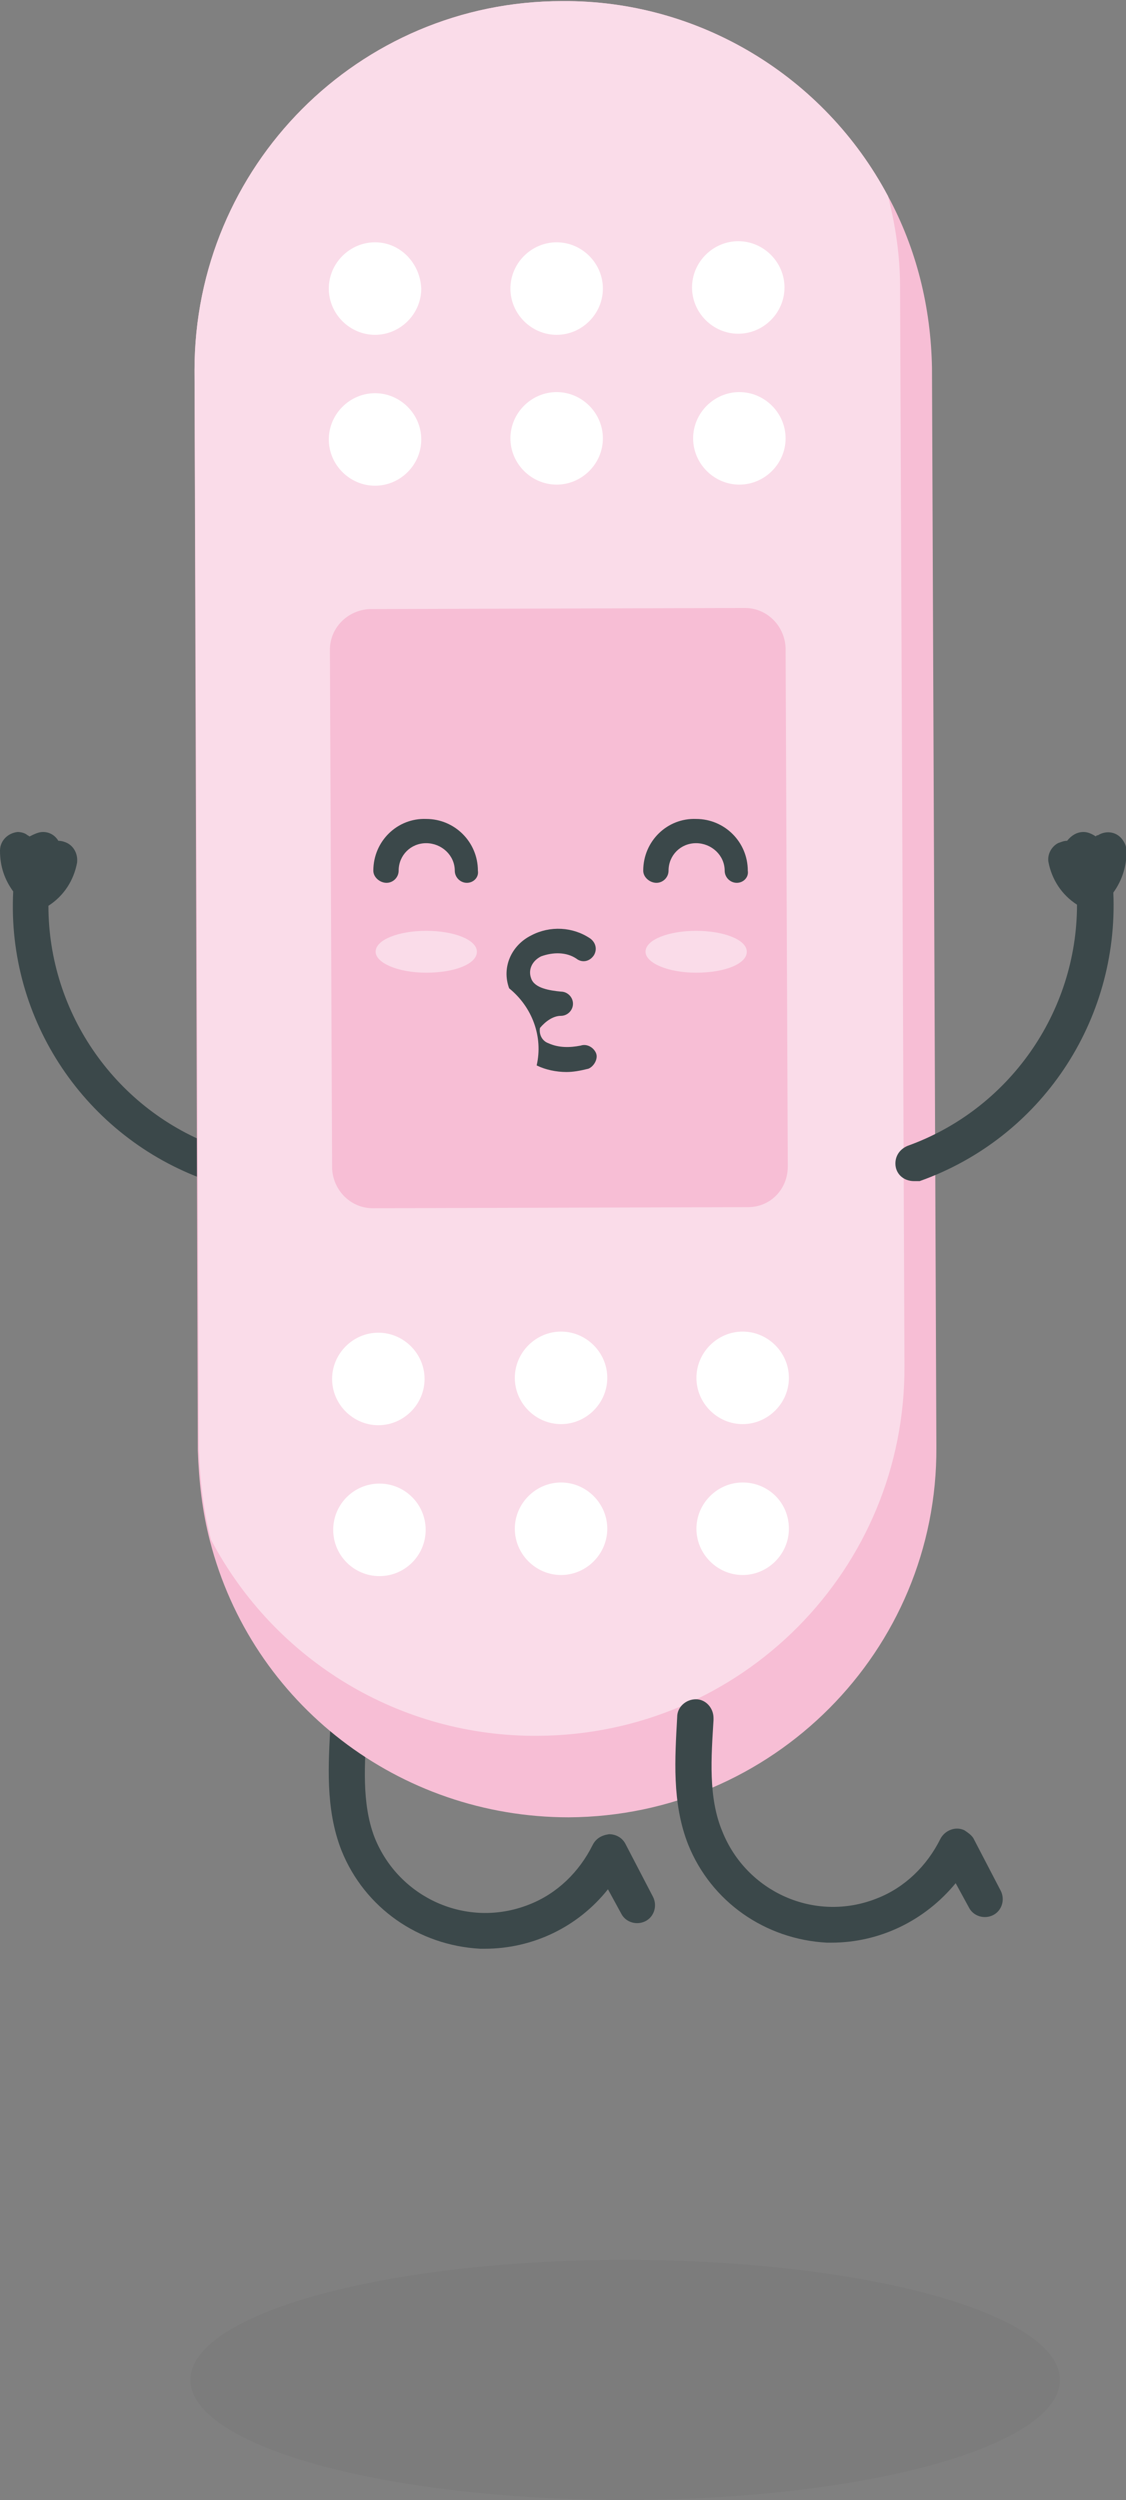
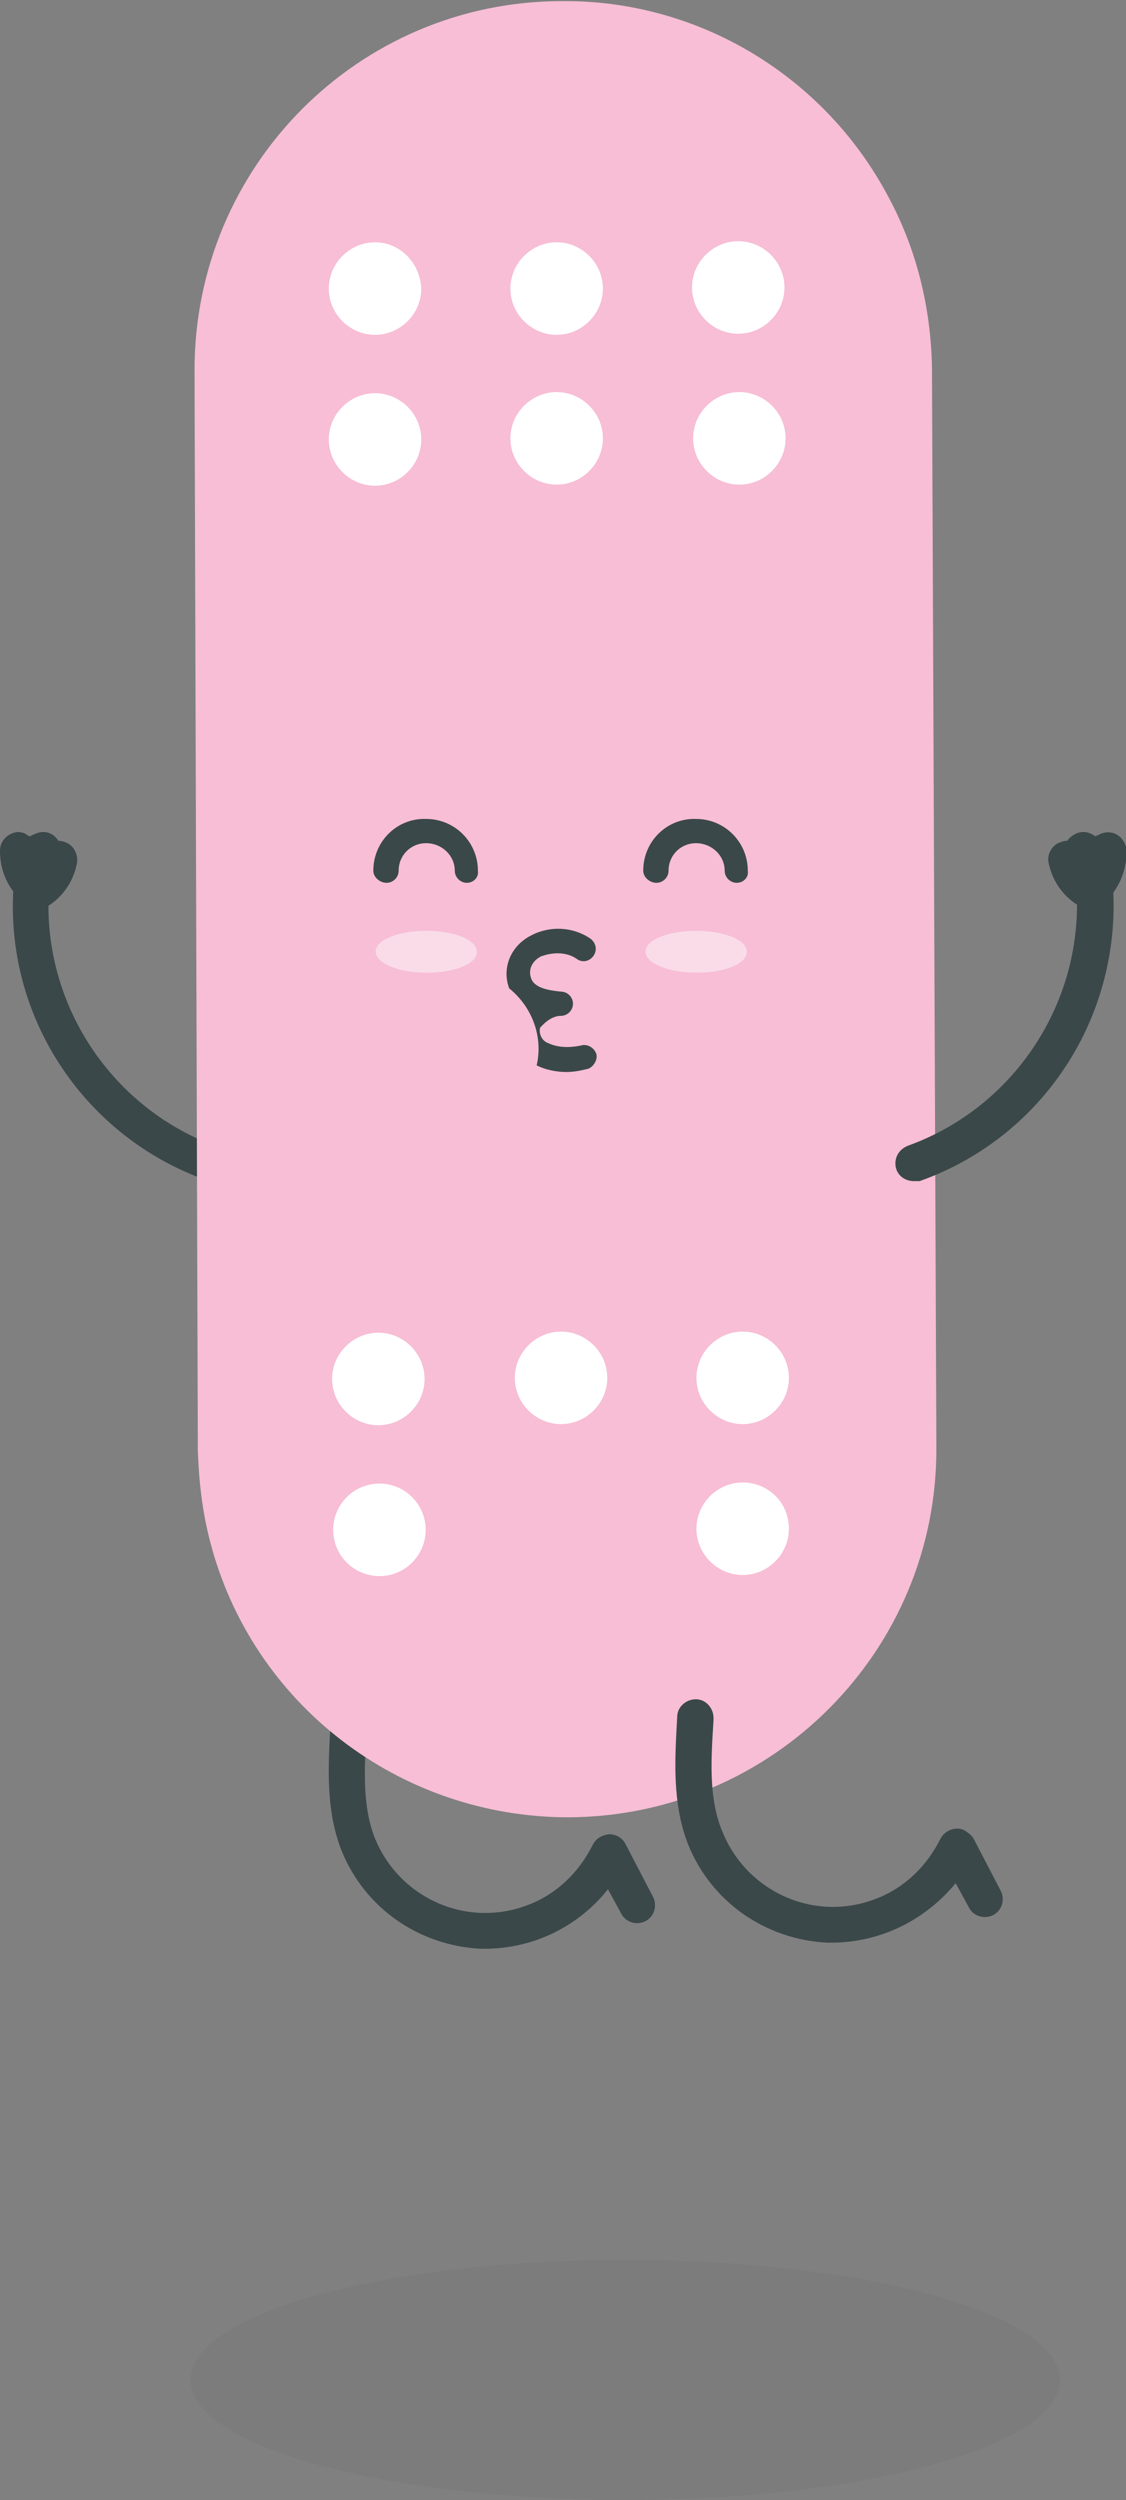
<svg xmlns="http://www.w3.org/2000/svg" id="Layer_1" x="0px" y="0px" viewBox="0 0 102.3 227" style="enable-background:new 0 0 102.3 227;" xml:space="preserve">
  <rect x="0" y="0" width="102.3" height="227" fill="#808080" stroke="none" />
  <style type="text/css">
	.st0{fill:#3B484A;}
	.st1{fill:#F7BED5;}
	.st2{fill:#FADCE9;}
	.st3{fill:#FFFFFF;}
	.st4{opacity:3.000000e-02;enable-background:new    ;}
</style>
  <g id="Group_209" transform="translate(-1283.604 -1186.22)">
    <g id="Group_208" transform="translate(1283.604 1186.22)">
      <g id="Group_195" transform="translate(29.834 154.933)">
        <path id="Path_203" class="st0" d="M14.2,22c-0.1,0-0.3,0-0.4,0c-5.6-0.3-10.5-3.7-12.6-8.9c-1.5-3.8-1.2-7.9-1-11.6     c0-0.9,0.8-1.6,1.7-1.6c0.9,0,1.6,0.8,1.6,1.7c0,0.1,0,0.1,0,0.2C3.3,5.1,3,8.8,4.2,11.9c2.2,5.5,8.4,8.3,14,6.1     c2.6-1,4.6-3,5.8-5.4c0.3-0.6,0.8-0.9,1.5-1c0.6,0,1.2,0.3,1.5,0.9l2.5,4.8c0.4,0.8,0.1,1.8-0.7,2.2c-0.8,0.4-1.8,0.1-2.2-0.7     c0,0,0,0,0,0l-1.2-2.2C22.7,20,18.6,22,14.2,22z" />
      </g>
      <g id="Group_196" transform="translate(0 75.539)">
        <path id="Path_204" class="st0" d="M19.3,31.7c-0.2,0-0.4,0-0.6-0.1C7.8,27.7,0.6,17.1,1.2,5.4C0.4,4.3,0,3.1,0,1.7     C0,0.8,0.7,0.1,1.6,0c0.3,0,0.7,0.1,0.9,0.3c0.1,0,0.1,0.1,0.2,0.1C3.1,0.2,3.5,0,3.9,0h0C4.5,0,5,0.3,5.3,0.8     c0.3,0,0.6,0.1,0.8,0.2c0.6,0.3,1,1,0.9,1.8c-0.3,1.6-1.2,3-2.6,3.9c0,9.8,6.2,18.6,15.4,21.9c0.9,0.3,1.3,1.3,1,2.1     C20.6,31.3,20,31.7,19.3,31.7L19.3,31.7z" />
      </g>
      <g id="Group_197" transform="translate(17.673 0)">
        <path id="Path_205" class="st1" d="M67,33.4l0.4,98c0.1,18.5-14.9,33.5-33.4,33.6C18.6,165,5.2,154.7,1.4,139.9     c-0.7-2.7-1-5.4-1.1-8.2L0,33.6C0,15.1,14.9,0.1,33.4,0.1C45.8,0,57.2,6.9,63,17.8C65.6,22.6,66.9,27.9,67,33.4z" />
-         <path id="Path_206" class="st2" d="M64.1,26l0.4,98c0.1,18.5-14.8,33.5-33.3,33.6c-12.5,0.1-23.9-6.8-29.7-17.8     c-0.7-2.7-1-5.4-1.1-8.2L0,33.6C0,15.1,14.9,0.1,33.4,0.1C45.8,0,57.2,6.9,63,17.8C63.7,20.5,64.1,23.3,64.1,26z" />
        <path id="Path_207" class="st1" d="M50.3,109.6l-34.1,0.1c-2,0-3.6-1.6-3.7-3.6L12.3,59c0-2,1.6-3.6,3.6-3.7l34.1-0.1     c2,0,3.6,1.6,3.7,3.6l0.2,47.1C53.9,108,52.3,109.6,50.3,109.6z" />
        <path id="Path_208" class="st3" d="M20.6,39.9c0,2.3-1.9,4.2-4.2,4.2c-2.3,0-4.2-1.9-4.2-4.2c0-2.3,1.9-4.2,4.2-4.2     S20.6,37.6,20.6,39.9C20.6,39.9,20.6,39.9,20.6,39.9z" />
        <path id="Path_209" class="st3" d="M37.1,39.8c0,2.3-1.9,4.2-4.2,4.2c-2.3,0-4.2-1.9-4.2-4.2c0-2.3,1.9-4.2,4.2-4.2     S37.1,37.5,37.1,39.8C37.1,39.8,37.1,39.8,37.1,39.8z" />
        <path id="Path_210" class="st3" d="M53.7,39.8c0,2.3-1.9,4.2-4.2,4.2c-2.3,0-4.2-1.9-4.2-4.2c0-2.3,1.9-4.2,4.2-4.2     C51.8,35.6,53.7,37.5,53.7,39.8z" />
        <path id="Path_211" class="st3" d="M20.6,26.2c0,2.3-1.9,4.2-4.2,4.2c-2.3,0-4.2-1.9-4.2-4.2c0-2.3,1.9-4.2,4.2-4.2     S20.5,23.9,20.6,26.2C20.6,26.2,20.6,26.2,20.6,26.2z" />
        <path id="Path_212" class="st3" d="M37.1,26.2c0,2.3-1.9,4.2-4.2,4.2c-2.3,0-4.2-1.9-4.2-4.2c0-2.3,1.9-4.2,4.2-4.2     S37.1,23.9,37.1,26.2C37.1,26.2,37.1,26.2,37.1,26.2z" />
        <path id="Path_213" class="st3" d="M53.6,26.1c0,2.3-1.9,4.2-4.2,4.2c-2.3,0-4.2-1.9-4.2-4.2c0-2.3,1.9-4.2,4.2-4.2     S53.6,23.8,53.6,26.1C53.6,26.1,53.6,26.1,53.6,26.1z" />
        <circle id="Ellipse_18" class="st3" cx="16.8" cy="138.9" r="4.2" />
-         <path id="Path_214" class="st3" d="M37.5,138.8c0,2.3-1.9,4.2-4.2,4.2c-2.3,0-4.2-1.9-4.2-4.2c0-2.3,1.9-4.2,4.2-4.2     S37.5,136.5,37.5,138.8C37.5,138.8,37.5,138.8,37.5,138.8z" />
        <path id="Path_215" class="st3" d="M54,138.8c0,2.3-1.9,4.2-4.2,4.2c-2.3,0-4.2-1.9-4.2-4.2c0-2.3,1.9-4.2,4.2-4.2     S54,136.4,54,138.8C54,138.8,54,138.8,54,138.8z" />
        <path id="Path_216" class="st3" d="M20.9,125.2c0,2.3-1.9,4.2-4.2,4.2c-2.3,0-4.2-1.9-4.2-4.2c0-2.3,1.9-4.2,4.2-4.2     C19,121,20.9,122.9,20.9,125.2z" />
        <path id="Path_217" class="st3" d="M37.5,125.1c0,2.3-1.9,4.2-4.2,4.2c-2.3,0-4.2-1.9-4.2-4.2c0-2.3,1.9-4.2,4.2-4.2     S37.5,122.8,37.5,125.1C37.5,125.1,37.5,125.1,37.5,125.1z" />
        <path id="Path_218" class="st3" d="M54,125.1c0,2.3-1.9,4.2-4.2,4.2c-2.3,0-4.2-1.9-4.2-4.2c0-2.3,1.9-4.2,4.2-4.2     S54,122.8,54,125.1C54,125.1,54,125.1,54,125.1z" />
      </g>
      <g id="Group_205" transform="translate(33.918 74.255)">
        <g id="Group_199" transform="translate(24.73 10.259)">
          <g id="Group_198">
            <path id="Path_219" class="st2" d="M0,1.9c0,1,2,1.9,4.6,1.9s4.6-0.8,4.6-1.9S7.1,0,4.6,0S0,0.8,0,1.9z" />
          </g>
        </g>
        <g id="Group_201" transform="translate(0.209 10.259)">
          <g id="Group_200">
            <path id="Path_220" class="st2" d="M0,1.9c0,1,2,1.9,4.6,1.9s4.6-0.8,4.6-1.9S7.1,0,4.6,0S0,0.8,0,1.9z" />
          </g>
        </g>
        <g id="Group_202">
          <path id="Path_221" class="st0" d="M8.5,5.9c-0.6,0-1.1-0.5-1.1-1.1c0-1.4-1.2-2.5-2.6-2.5c-1.4,0-2.5,1.1-2.5,2.5      c0,0.6-0.5,1.1-1.1,1.1S0,5.4,0,4.8C0,2.1,2.2,0,4.8,0.1c2.6,0,4.7,2.1,4.7,4.7C9.6,5.4,9.1,5.9,8.5,5.9      C8.5,5.9,8.5,5.9,8.5,5.9z" />
        </g>
        <g id="Group_203" transform="translate(24.521)">
          <path id="Path_222" class="st0" d="M8.5,5.9c-0.6,0-1.1-0.5-1.1-1.1c0-1.4-1.2-2.5-2.6-2.5c-1.4,0-2.5,1.1-2.5,2.5      c0,0.6-0.5,1.1-1.1,1.1S0,5.4,0,4.8C0,2.1,2.2,0,4.8,0.1c2.6,0,4.7,2.1,4.7,4.7C9.6,5.4,9.1,5.9,8.5,5.9      C8.5,5.9,8.5,5.9,8.5,5.9z" />
        </g>
        <g id="Group_204" transform="translate(12.039 10.077)">
          <path id="Path_223" class="st0" d="M5.5,13c-0.9,0-1.9-0.2-2.7-0.6c0.6-2.6-0.4-5.3-2.5-7c-0.7-1.9,0.2-3.9,2-4.8      C4-0.3,6.1-0.2,7.7,0.9c0.5,0.4,0.6,1,0.3,1.5C7.6,3,6.9,3.1,6.4,2.7C5.5,2.1,4.3,2.1,3.2,2.5c-0.8,0.4-1.2,1.2-0.9,2      C2.6,5.4,4,5.6,5,5.7c0.6,0,1.1,0.5,1.1,1.1c0,0.6-0.5,1.1-1.1,1.1C4.3,7.9,3.6,8.4,3.1,9C3,9.6,3.3,10.2,3.9,10.4      c0.9,0.4,1.9,0.4,2.9,0.2c0.6-0.2,1.2,0.2,1.4,0.7s-0.2,1.2-0.7,1.4l0,0C6.7,12.9,6.1,13,5.5,13z" />
        </g>
      </g>
      <g id="Group_206" transform="translate(61.325 154.381)">
        <path id="Path_224" class="st0" d="M14.2,22c-0.1,0-0.3,0-0.4,0c-5.6-0.3-10.5-3.7-12.6-8.9c-1.5-3.8-1.2-7.9-1-11.6     c0-0.9,0.8-1.6,1.7-1.6c0.9,0,1.6,0.8,1.6,1.7c0,0.1,0,0.1,0,0.2C3.3,5.1,3,8.8,4.3,11.9c2.2,5.5,8.4,8.3,14,6.1     c2.6-1,4.6-3,5.8-5.4c0.4-0.8,1.4-1.2,2.2-0.8c0.3,0.2,0.6,0.4,0.8,0.7l2.5,4.8c0.4,0.8,0.1,1.8-0.7,2.2     c-0.8,0.4-1.8,0.1-2.2-0.7l-1.2-2.2C22.7,20,18.6,22,14.2,22z" />
      </g>
      <g id="Group_207" transform="translate(81.349 75.539)">
        <path id="Path_225" class="st0" d="M1.7,31.7C0.7,31.7,0,31,0,30.1c0-0.7,0.4-1.3,1.1-1.6c9.2-3.3,15.4-12.1,15.4-21.9     c-1.4-0.9-2.3-2.3-2.6-3.9C13.8,2,14.2,1.3,14.8,1c0.3-0.1,0.5-0.2,0.8-0.2C16,0.3,16.5,0,17.1,0h0c0.4,0,0.8,0.2,1.1,0.4     c0.1-0.1,0.1-0.1,0.2-0.1c0.8-0.5,1.8-0.3,2.3,0.5C20.9,1.1,21,1.4,21,1.8c0,1.3-0.4,2.6-1.2,3.7c0.5,11.7-6.6,22.3-17.6,26.2     C2,31.7,1.8,31.7,1.7,31.7z" />
      </g>
    </g>
    <ellipse id="Ellipse_19" class="st4" cx="1340.4" cy="1402.3" rx="39.5" ry="10.9" />
  </g>
</svg>